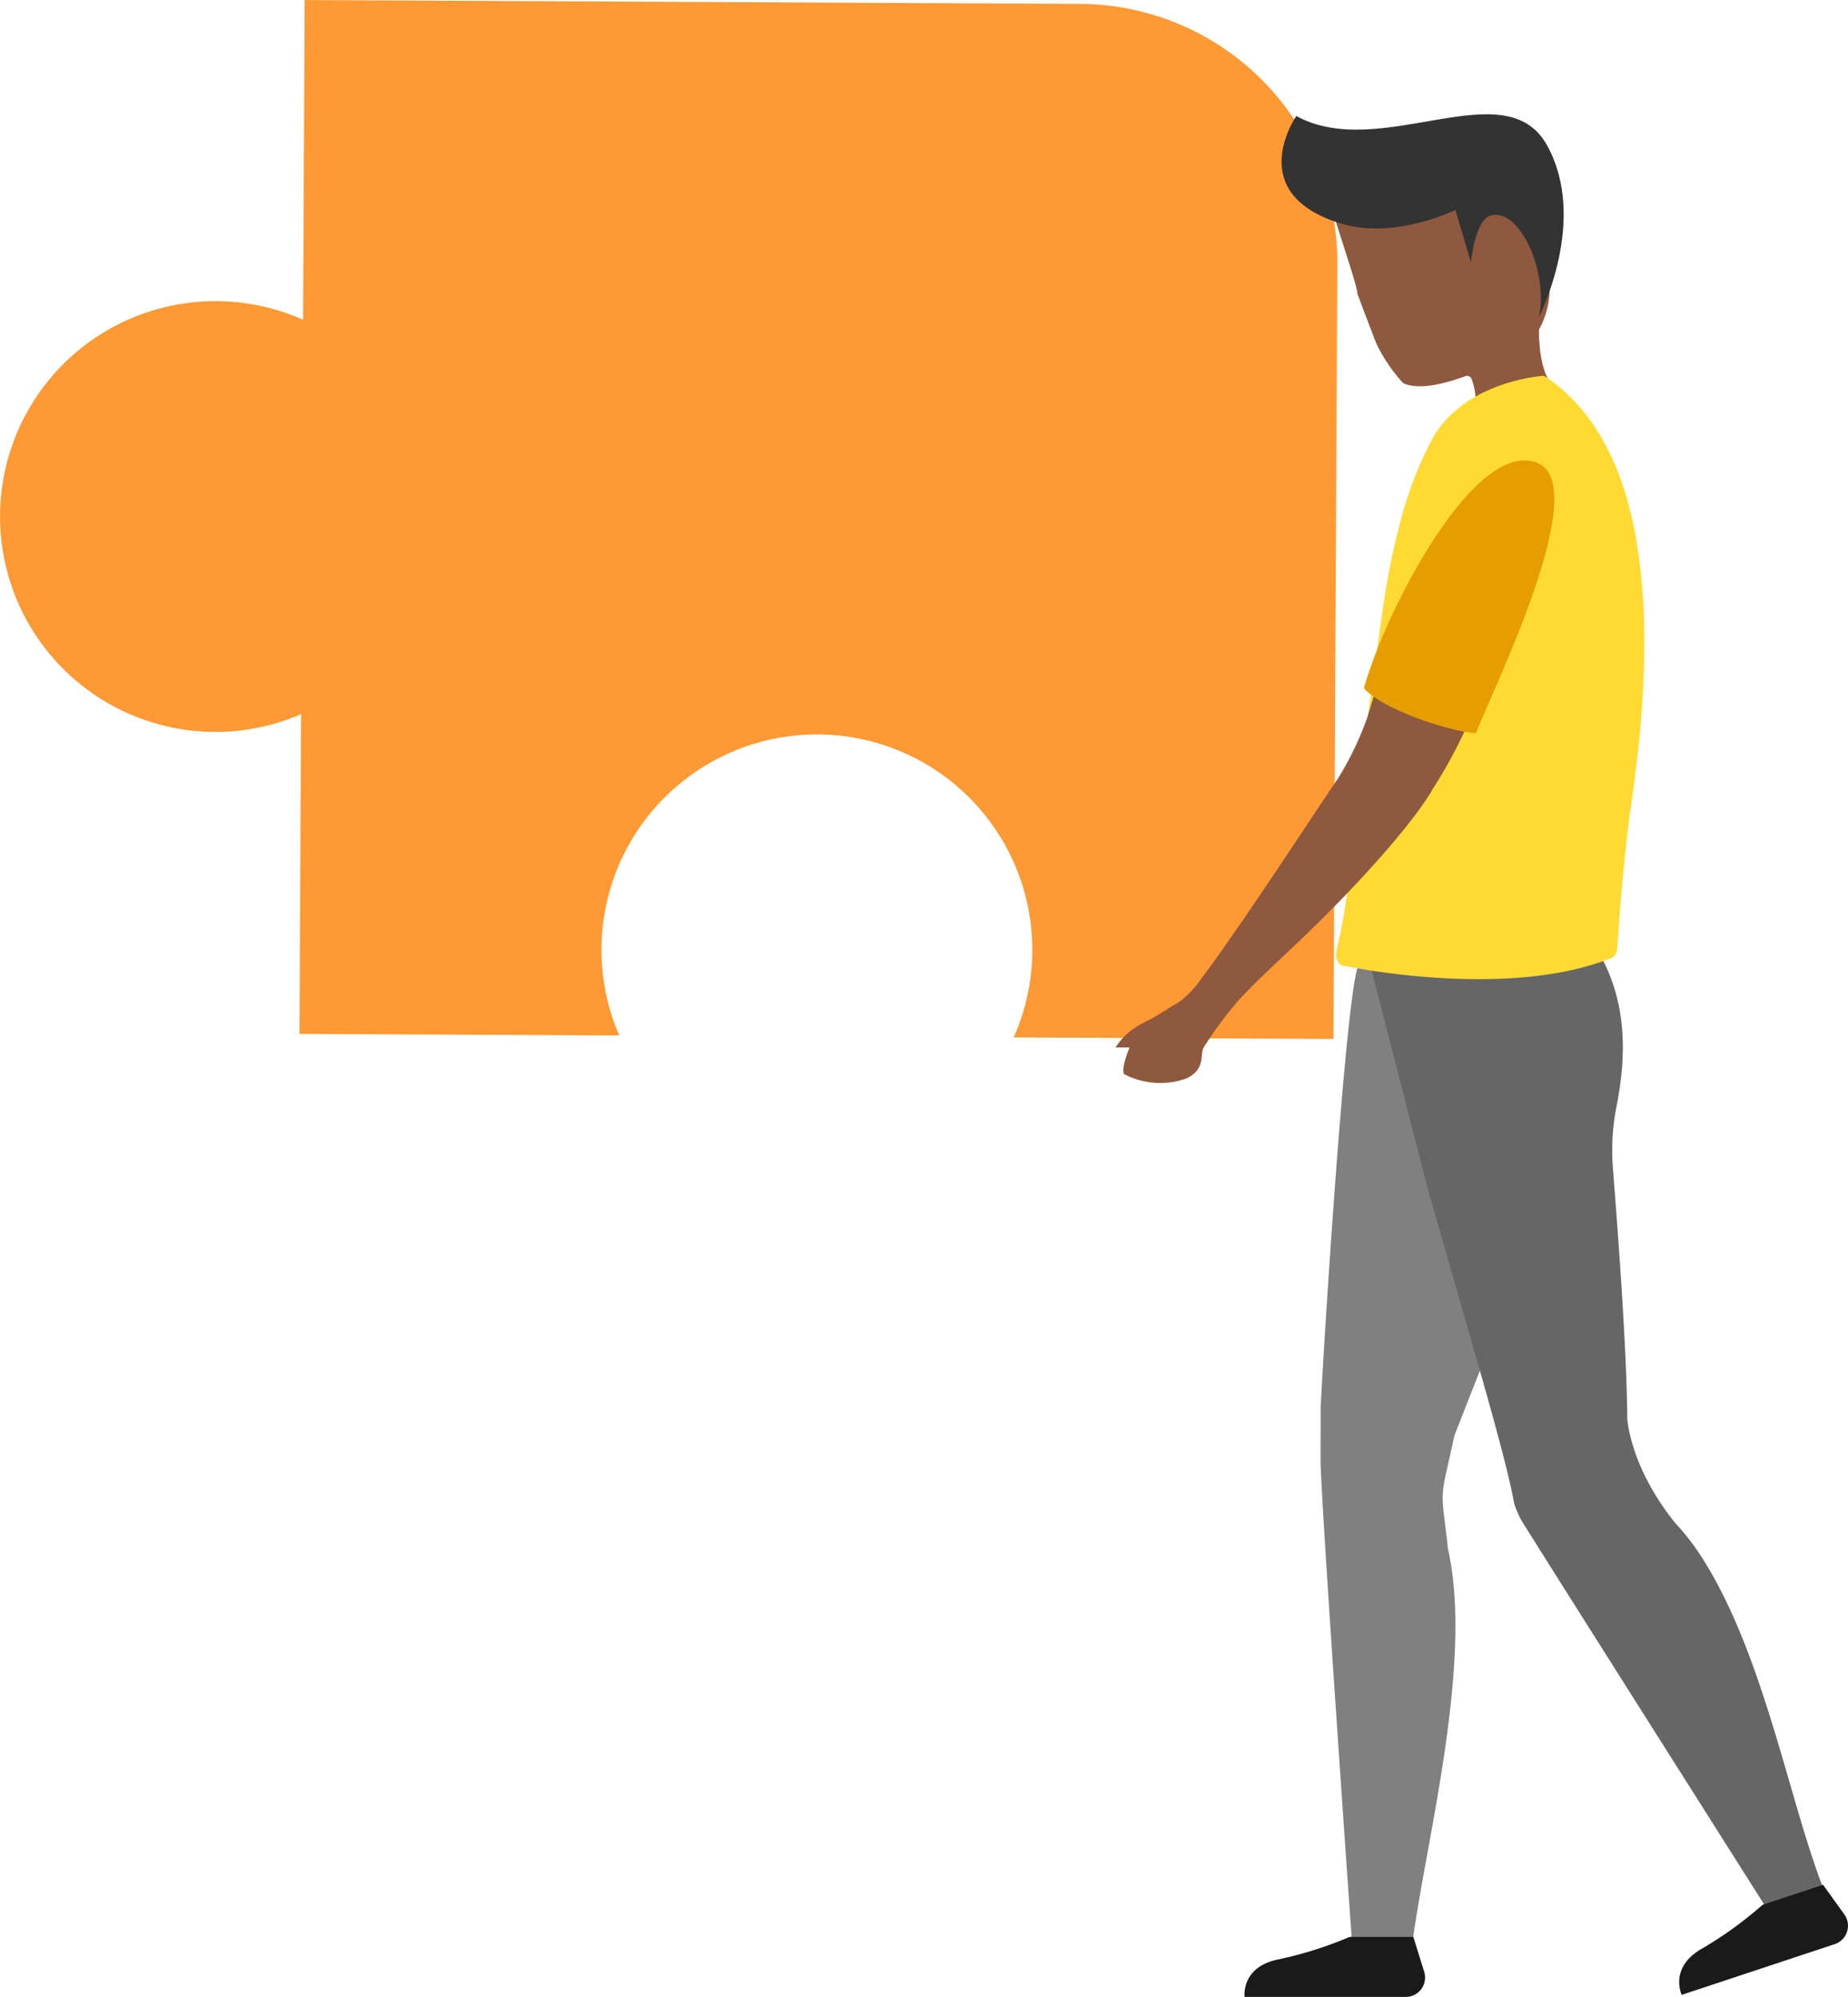
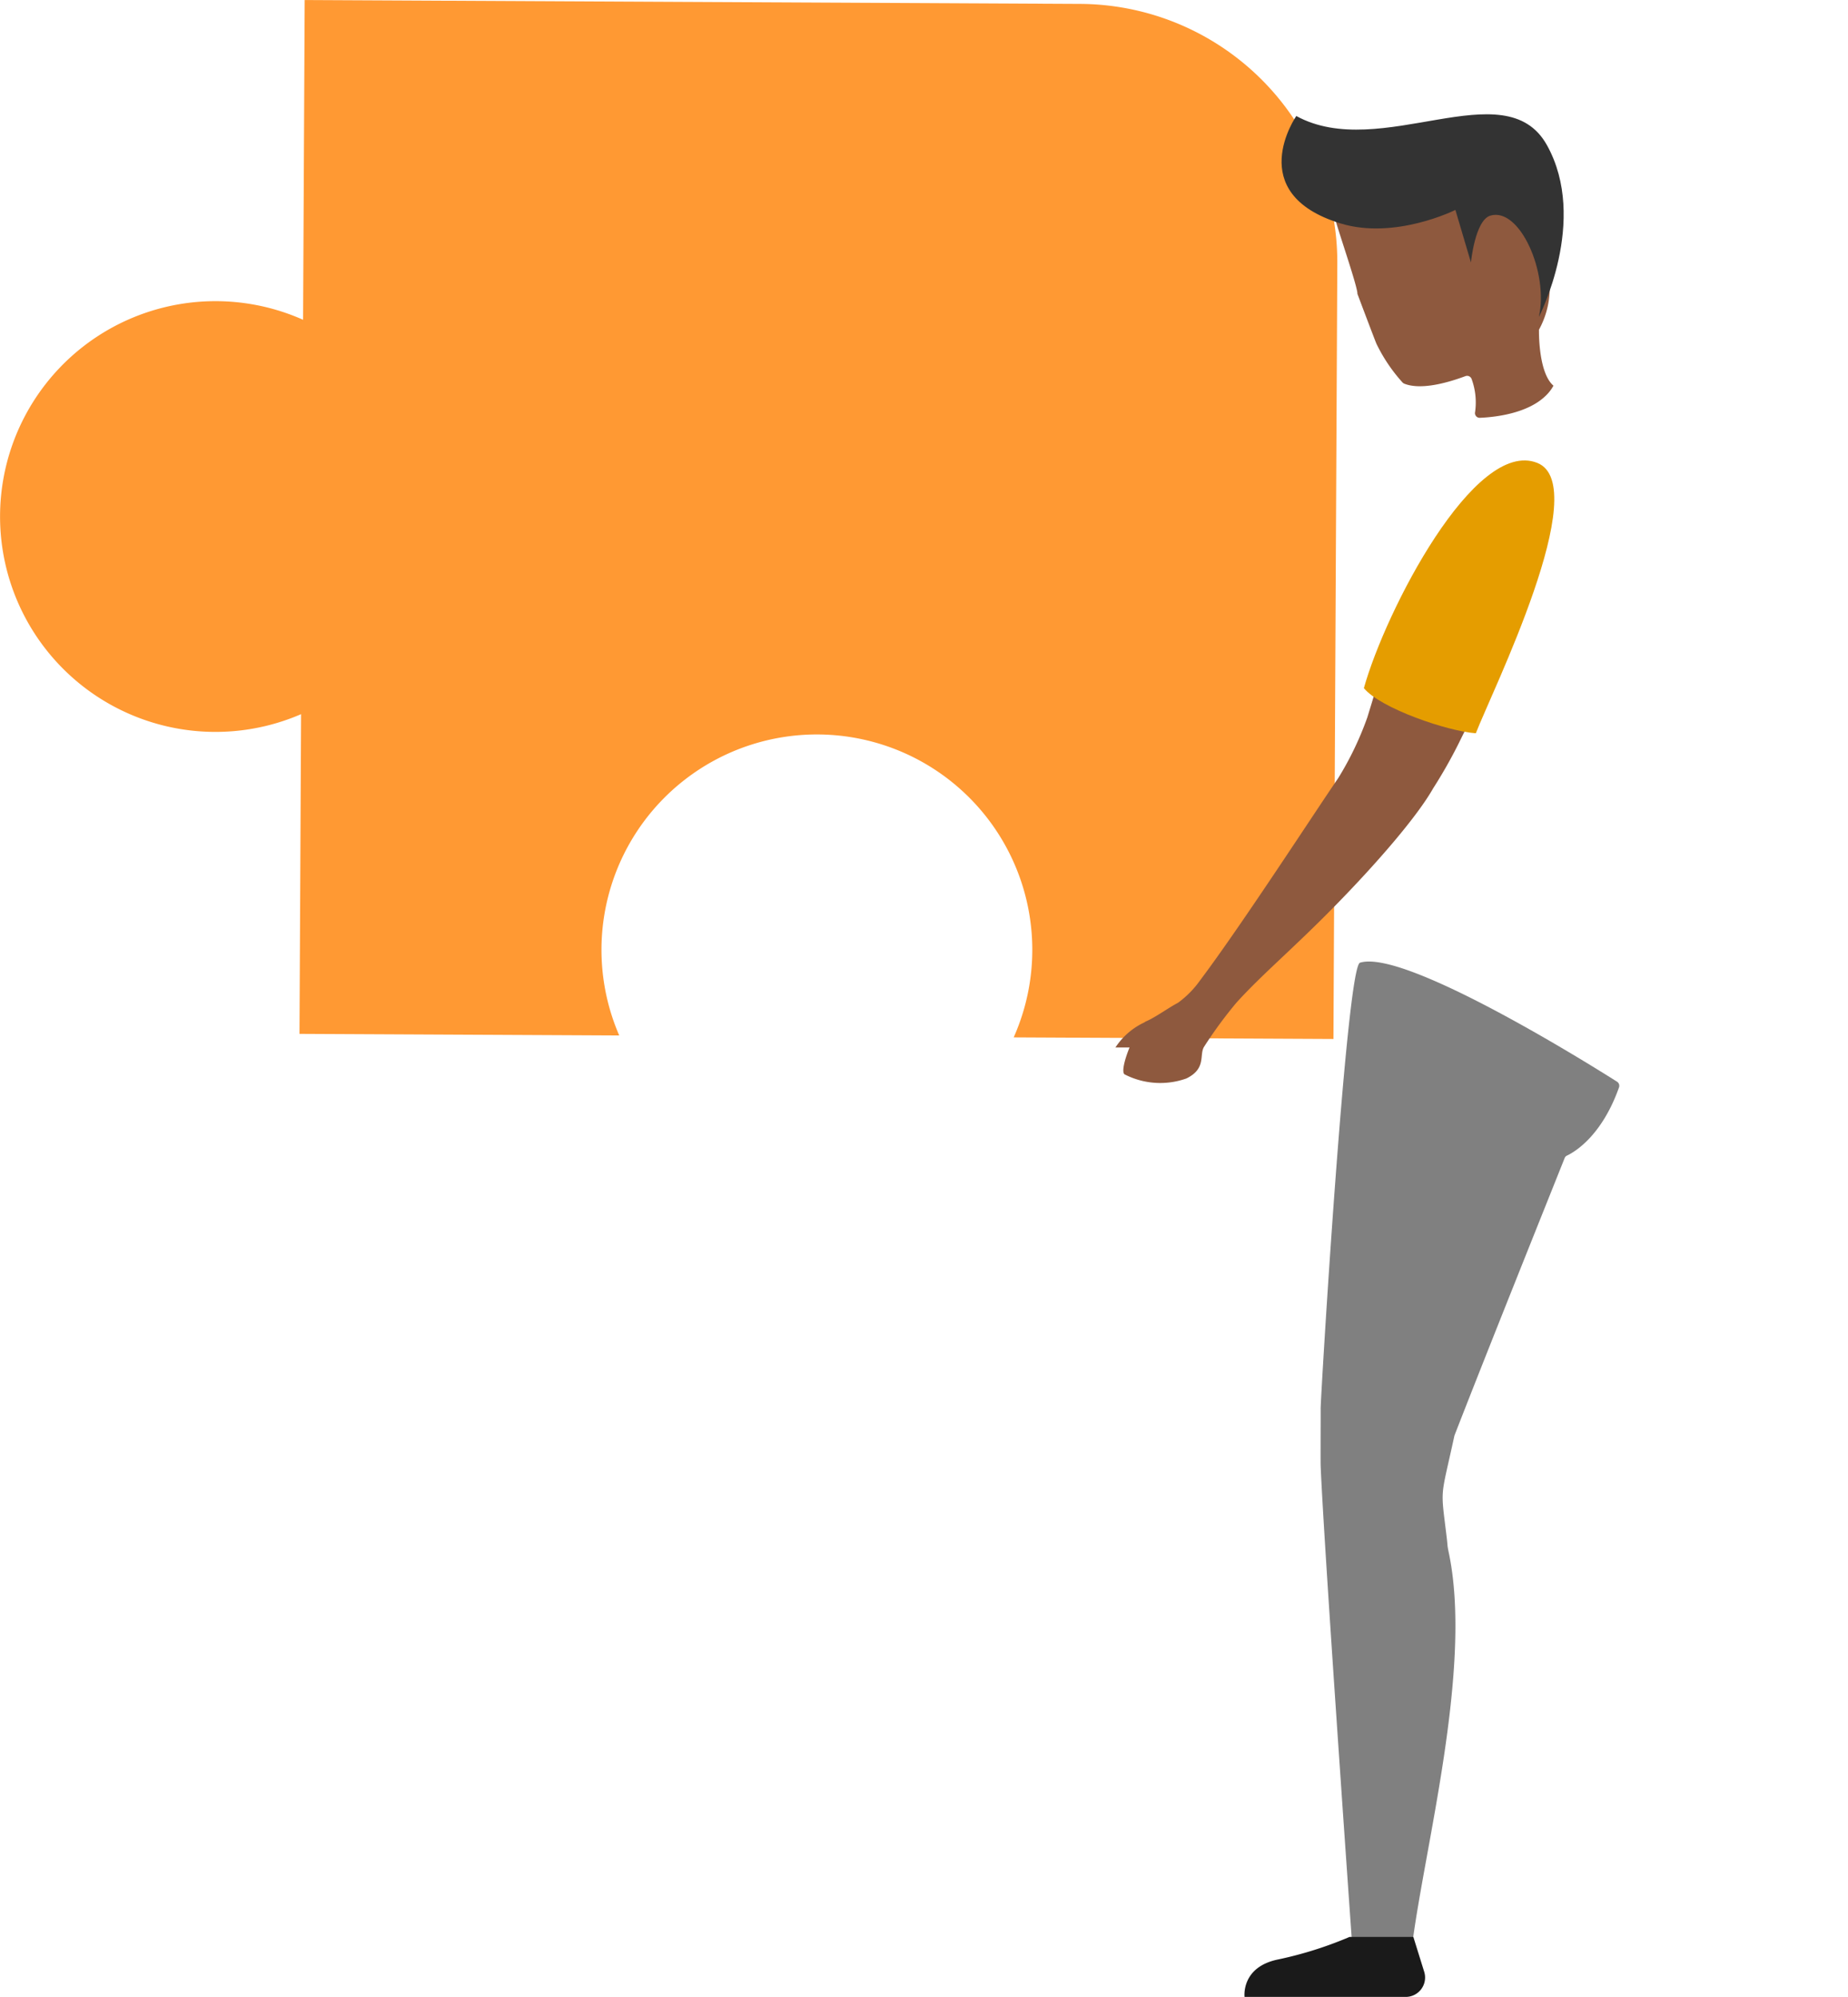
<svg xmlns="http://www.w3.org/2000/svg" width="170.285" height="184.037" viewBox="0 0 170.285 184.037">
  <g id="Group_828" data-name="Group 828" transform="translate(-520.637 -285.74)">
    <path id="Path_1661" data-name="Path 1661" d="M620.164,286.1l-71.452-.357-.147,29.468a19.849,19.849,0,1,0-.185,36.347l-.147,29.464,29.464.147a19.849,19.849,0,1,1,36.347.177l29.464.147.356-71.456a23.816,23.816,0,0,0-23.7-23.937Z" fill="#FF9933" />
    <g id="Group_765" data-name="Group 765">
      <path id="Path_1662" data-name="Path 1662" d="M663.783,321.285a3.841,3.841,0,0,1-.713.925l-.021.02c-1.708,1.654-4.745,1.961-6.046,2.015a.433.433,0,0,1-.444-.526,6.3,6.3,0,0,0-.314-3.037.442.442,0,0,0-.574-.277c-2.205.82-4.3,1.217-5.624.7a.5.5,0,0,1-.184-.128,15.132,15.132,0,0,1-2.392-3.553c-.082-.165-1.747-4.574-1.755-4.609.036-.642-1.983-6.4-2.1-7.117a.414.414,0,0,1,.17-.414c.939-.675,4.709-3.377,5.011-3.439.353-.077,9.016-1.671,9.312-1.552s4.684,5.27,5.255,10.878a8.039,8.039,0,0,1-.924,4.966h.007S662.358,320.072,663.783,321.285Z" fill="#8e593e" />
      <path id="Path_1663" data-name="Path 1663" d="M665.026,392.24c.634-.3,3.18-1.73,4.794-6.282a.451.451,0,0,0-.178-.528c-2.459-1.558-19.591-12.272-23.691-10.965-1.258.406-3.64,40.26-3.622,41.109.009.419-.017,4.738,0,5.241.27,6.789,2.651,40.583,2.916,44.329a.431.431,0,0,0,.361.4,28.6,28.6,0,0,0,4.655.307l.442-.383c1.071-9.068,5.742-26.137,3.39-36.833-.029-.132-.044-.263-.069-.395-.015-.212-.041-.485-.084-.846-.568-4.729-.585-3.35.709-9.315a.394.394,0,0,1,.02-.067c2.894-7.455,8.349-21.046,10.145-25.549A.4.4,0,0,1,665.026,392.24Z" fill="gray" />
      <g id="Group_764" data-name="Group 764">
-         <path id="Path_1664" data-name="Path 1664" d="M688.992,460.618a.444.444,0,0,1-.154.528,10.285,10.285,0,0,1-4.416,2.048c0-.008-.007-.015-.014-.022-.6-.95-19.517-30.817-23.146-36.611-.074-.125-.147-.243-.213-.346-.015-.022-.037-.029-.037-.058a6.916,6.916,0,0,1-.589-1.156c-.029-.074-.066-.148-.089-.207a3.128,3.128,0,0,1-.191-.618c-.029-.125-.051-.243-.074-.375,0-.015-.014-.037-.014-.059-.508-2.577-1.716-6.994-3.181-12.14-.831-2.915-1.737-6.059-2.643-9.231-.721-2.489-1.435-4.963-2.09-7.311l-5.28-20.535a.441.441,0,0,1,.4-.548l4.235-.281c5.377-.366,11.939-3.075,13.335-3.674a.444.444,0,0,1,.489.1c6.165,6.164,4.991,13.89,4.242,17.761,0,.007-.008.015-.008.03a20.718,20.718,0,0,0-.3,5.4c.426,5.562,1.25,15.948,1.332,23.17v.018c.014.2.313,4.5,4.416,9.6a22.012,22.012,0,0,1,2.187,2.761C683.319,438.116,685.586,452.509,688.992,460.618Z" fill="#666" />
-       </g>
-       <path id="Path_1665" data-name="Path 1665" d="M672.145,345.878c-.021,2.275-.157,4.538-.335,6.718-.241,2.673-.566,5.219-.9,7.525-.67,4.629-1.132,11.164-1.262,13.122a.92.92,0,0,1-.575.8q-.293.115-.594.229c-9.6,3.511-23.727.524-23.727.524-.587.042-1.174-.419-.943-1.53a54.782,54.782,0,0,0,1.027-5.774c-.032-.8.2-3.5.65-7.242.157-1.331.345-2.777.565-4.329.179-1.309.388-2.693.608-4.118.262-1.656.482-3.28.7-4.863.241-1.792.471-3.532.723-5.251a69.031,69.031,0,0,1,1.781-8.573,35.649,35.649,0,0,1,2.61-6.675c2.672-5.146,9.149-5.953,10.27-6.058a.422.422,0,0,1,.294.073c4.831,3.228,7.294,8.783,8.384,15.071A57.354,57.354,0,0,1,672.145,345.878Z" fill="#ffda32" />
+         </g>
      <path id="Path_1666" data-name="Path 1666" d="M663.017,333.379c-.42-3.9-4.538-3.186-5.282-2.715-.86.524-3.019,2.211-5.439,9.39-1.667,4.947-4.342,7.082-4.961,9.461-.2.713-.471,1.572-.691,2.295l0,.007a29.31,29.31,0,0,1-2.7,5.641c-2,2.9-8.848,13.478-12.738,18.65a8.9,8.9,0,0,1-2.029,2.053c-.847.438-2.1,1.358-2.941,1.709a.616.616,0,0,0-.143.091v0a6.436,6.436,0,0,0-2.673,2.314h1.3c-.453,1.106-.734,2.223-.473,2.47a7.177,7.177,0,0,0,5.712.387c1.86-.912,1.167-2.161,1.622-2.912a39.631,39.631,0,0,1,3-4.088c2.4-2.641,5.1-4.868,8.951-8.784,3.989-4.063,7.667-8.324,9.16-10.947a45.023,45.023,0,0,0,2.381-4.2h0c2.635-5.391,6.495-12.065,7.436-17A20.605,20.605,0,0,0,663.017,333.379Z" fill="#8e593e" />
      <path id="Path_1667" data-name="Path 1667" d="M646.312,349.159c1.553,1.881,7.742,3.981,10.316,4.159,1.436-3.735,10.9-22.818,5.666-24.916C656.525,326.087,648.3,342.048,646.312,349.159Z" fill="#e59d00" />
      <path id="Path_1668" data-name="Path 1668" d="M650.871,464.247l1,3.212a1.786,1.786,0,0,1-1.7,2.318H635.317s-.345-2.765,3.111-3.457a35.476,35.476,0,0,0,6.567-2.073Z" fill="#1a1a1a" />
-       <path id="Path_1669" data-name="Path 1669" d="M688.622,459.443l1.964,2.734a1.785,1.785,0,0,1-.888,2.736l-14.1,4.674s-1.2-2.516,1.865-4.26a35.388,35.388,0,0,0,5.581-4.035Z" fill="#1a1a1a" />
      <path id="Path_1670" data-name="Path 1670" d="M662.435,314.957s4.612-8.921.74-15.85-15.315,1.579-23.09-2.675c0,0-4.953,7.12,4.066,9.895,5.029,1.548,10.594-1.24,10.594-1.24l1.433,4.842s.373-3.887,1.782-4.314C660.671,304.794,663.367,310.89,662.435,314.957Z" fill="#333" />
    </g>
  </g>
</svg>